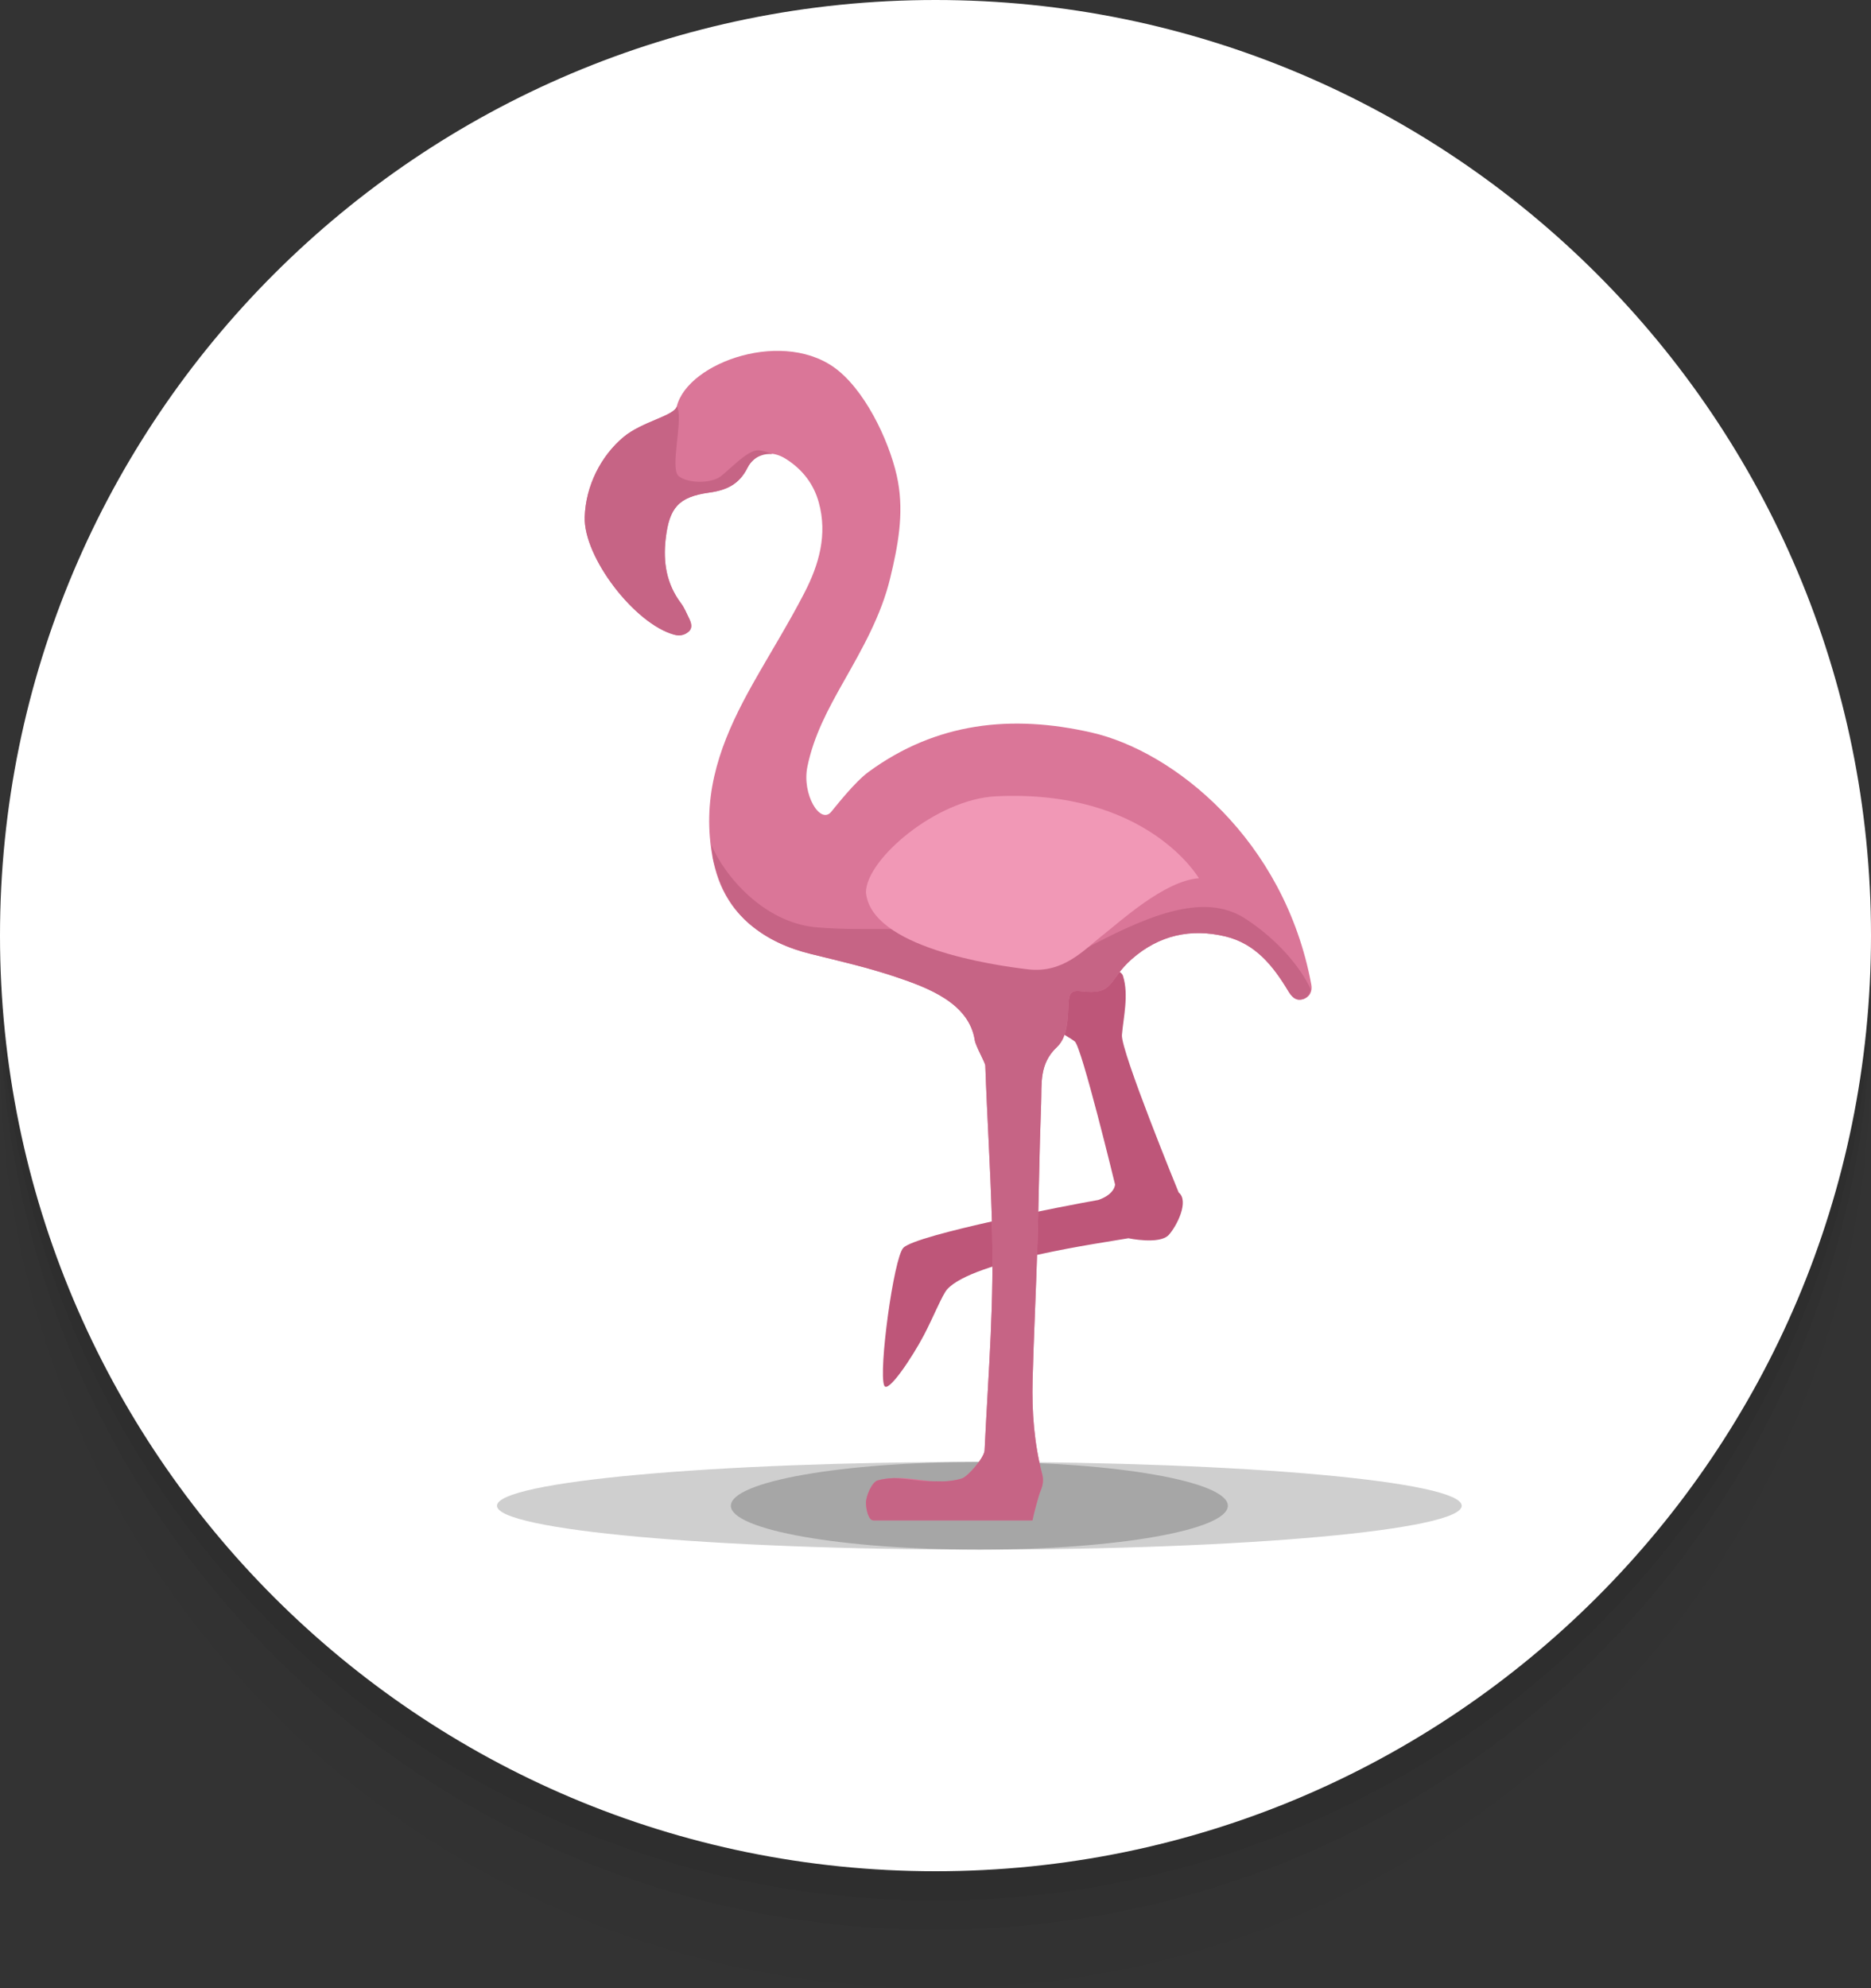
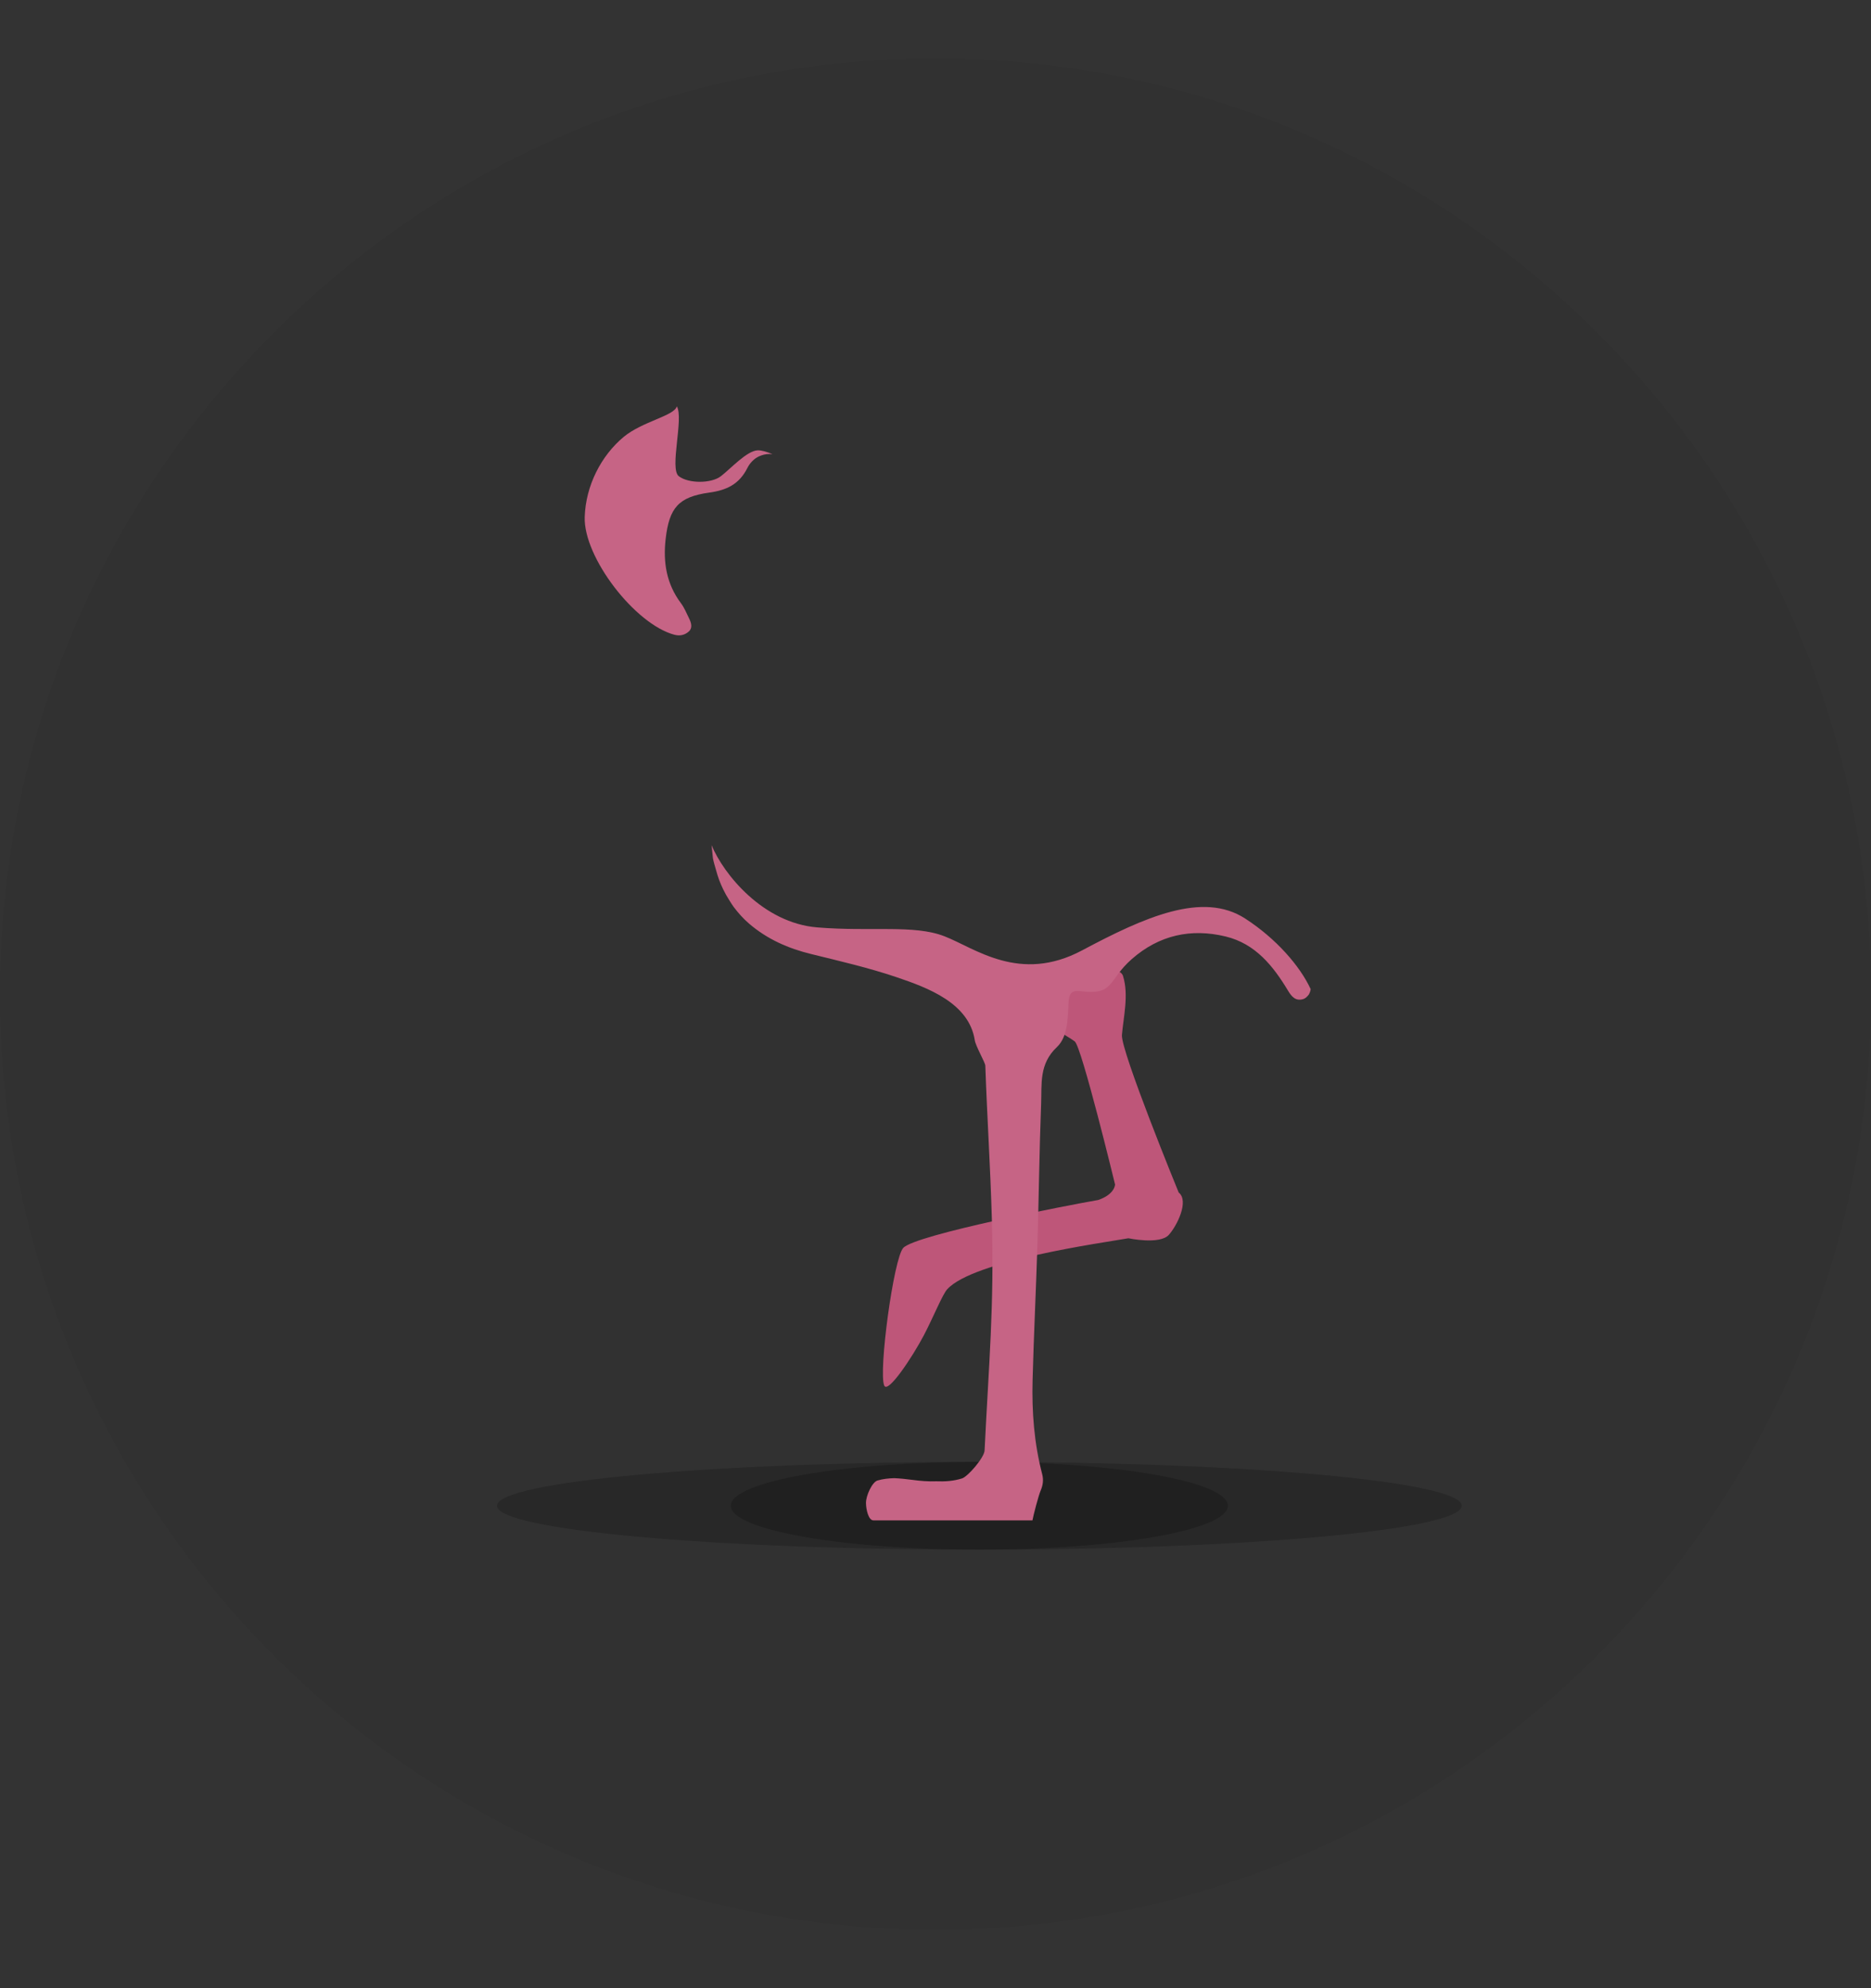
<svg xmlns="http://www.w3.org/2000/svg" width="64" height="68" viewBox="0 0 64 68" fill="none">
  <rect x="0" y="0" width="64" height="68" fill="#333333" stroke="none" />
  <g clip-path="url(#clip0_4070_2232)">
-     <path opacity="0.4" d="M32 68C49.673 68 64 53.673 64 36C64 18.327 49.673 4 32 4C14.327 4 0 18.327 0 36C0 53.673 14.327 68 32 68Z" fill="black" fill-opacity="0.05" />
    <path d="M32 66C49.673 66 64 51.673 64 34C64 16.327 49.673 2 32 2C14.327 2 0 16.327 0 34C0 51.673 14.327 66 32 66Z" fill="black" fill-opacity="0.05" />
-     <path d="M32 65C49.673 65 64 50.673 64 33C64 15.327 49.673 1 32 1C14.327 1 0 15.327 0 33C0 50.673 14.327 65 32 65Z" fill="black" fill-opacity="0.05" />
-     <path d="M32 64C49.673 64 64 49.673 64 32C64 14.327 49.673 0 32 0C14.327 0 0 14.327 0 32C0 49.673 14.327 64 32 64Z" fill="white" />
    <path opacity="0.2" d="M33.5 53C38.194 53 42 52.328 42 51.5C42 50.672 38.194 50 33.5 50C28.806 50 25 50.672 25 51.5C25 52.328 28.806 53 33.5 53Z" fill="black" />
    <path opacity="0.19" d="M33.5 53C42.613 53 50 52.328 50 51.5C50 50.672 42.613 50 33.5 50C24.387 50 17 50.672 17 51.5C17 52.328 24.387 53 33.5 53Z" fill="black" />
    <path d="M38.416 33.388C38.617 34.029 38.427 34.795 38.377 35.397C38.332 35.937 40.318 40.785 40.318 40.785C40.686 41.079 40.256 41.931 39.98 42.236C39.667 42.579 38.599 42.351 38.599 42.351C37.71 42.508 33.3 43.112 32.401 44.095C32.236 44.276 31.914 45.075 31.604 45.665C31.21 46.414 30.37 47.68 30.246 47.389C30.044 46.917 30.568 43.032 30.898 42.68C31.325 42.225 36.597 41.209 37.566 41.042C38.138 40.847 38.142 40.512 38.142 40.512C38.142 40.512 36.999 35.796 36.763 35.619C36.346 35.306 35.519 35.031 35.551 34.172C35.584 33.312 38.27 32.796 38.416 33.388Z" fill="#BE5679" />
-     <path d="M37.337 25.054C34.603 24.431 32.03 24.704 29.714 26.398C29.235 26.748 28.607 27.558 28.431 27.768C28.059 28.211 27.424 27.172 27.618 26.222C27.833 25.167 28.327 24.251 28.844 23.337C29.489 22.196 30.141 21.061 30.451 19.769C30.713 18.682 30.921 17.601 30.716 16.469C30.511 15.337 29.73 13.546 28.686 12.684C26.887 11.199 23.533 12.375 23.151 13.897C23.07 14.223 21.965 14.415 21.329 14.947C20.564 15.586 20.035 16.606 20.001 17.682C19.957 19.062 21.722 21.351 23.07 21.709C23.267 21.762 23.434 21.714 23.563 21.596C23.7 21.471 23.643 21.296 23.569 21.146C23.483 20.972 23.41 20.786 23.295 20.633C22.797 19.971 22.677 19.232 22.77 18.427C22.893 17.368 23.206 16.994 24.26 16.848C24.85 16.766 25.286 16.566 25.568 16C25.833 15.469 26.384 15.374 26.894 15.703C27.447 16.057 27.832 16.548 28.007 17.183C28.311 18.282 28.015 19.31 27.518 20.272C26.97 21.335 26.333 22.352 25.746 23.396C24.832 25.023 24.117 26.697 24.282 28.638C24.381 29.801 24.713 30.811 25.628 31.594C26.249 32.126 26.966 32.439 27.746 32.63C28.721 32.87 29.7 33.096 30.653 33.417C31.748 33.786 33.147 34.307 33.344 35.58C33.376 35.785 33.7 36.34 33.704 36.446C33.764 38.191 33.879 39.957 33.928 41.702C34.011 44.682 33.823 46.64 33.679 49.609C33.667 49.855 33.109 50.502 32.905 50.566C32.427 50.715 31.946 50.679 31.462 50.615C30.979 50.55 30.493 50.497 30.016 50.636C29.834 50.688 29.618 51.157 29.622 51.407C29.625 51.637 29.708 52 29.877 52C30.465 52 34.583 52 35.316 52C35.351 51.812 35.521 51.161 35.596 50.983C35.674 50.797 35.702 50.619 35.649 50.418C35.374 49.363 35.292 48.284 35.321 47.2C35.362 45.666 35.438 44.132 35.485 42.598C35.534 40.982 35.551 39.365 35.613 37.749C35.639 37.074 35.538 36.389 36.154 35.811C36.527 35.461 36.524 34.824 36.552 34.293C36.569 33.979 36.648 33.86 36.971 33.901C38.13 34.048 37.885 33.529 38.716 32.801C39.647 31.985 40.736 31.742 41.925 32.03C42.945 32.278 43.552 33.04 44.063 33.891C44.179 34.083 44.317 34.245 44.567 34.174C44.811 34.104 44.897 33.901 44.855 33.675C43.933 28.705 40.148 25.695 37.337 25.054Z" fill="#DA7698" />
    <path d="M44.769 34.017C44.801 33.961 44.824 33.899 44.833 33.83C44.833 33.83 44.833 33.83 44.833 33.83C44.466 33.037 43.649 32.099 42.591 31.415C41.14 30.477 39.155 31.364 37.016 32.504C34.878 33.644 33.351 32.428 32.307 32.023C31.264 31.617 29.813 31.871 27.954 31.719C26.096 31.567 24.747 29.894 24.34 28.906L24.387 29.356C24.387 29.356 24.387 29.357 24.387 29.356C24.387 29.357 24.387 29.358 24.387 29.358C24.414 29.495 24.455 29.624 24.492 29.756C24.495 29.768 24.499 29.78 24.503 29.792C24.531 29.891 24.559 29.989 24.595 30.085C24.635 30.195 24.683 30.302 24.733 30.408C24.796 30.54 24.868 30.667 24.948 30.792C24.998 30.871 25.045 30.951 25.102 31.026C25.253 31.225 25.421 31.417 25.628 31.594C26.249 32.126 26.966 32.439 27.746 32.63C28.721 32.87 29.7 33.096 30.653 33.417C31.748 33.786 33.147 34.307 33.344 35.58C33.376 35.785 33.7 36.34 33.704 36.446C33.764 38.191 33.879 39.957 33.928 41.702C34.011 44.681 33.823 46.64 33.679 49.609C33.667 49.854 33.109 50.502 32.905 50.566C32.613 50.657 32.32 50.675 32.025 50.663C31.752 50.674 31.478 50.651 31.203 50.614C30.997 50.587 30.792 50.565 30.586 50.556C30.395 50.562 30.205 50.581 30.016 50.636C29.834 50.688 29.618 51.157 29.622 51.407C29.625 51.636 29.708 52 29.877 52C30.465 52 34.583 52 35.316 52C35.351 51.812 35.521 51.16 35.596 50.983C35.675 50.797 35.702 50.619 35.649 50.418C35.374 49.363 35.292 48.284 35.321 47.2C35.362 45.665 35.438 44.132 35.485 42.598C35.535 40.982 35.551 39.364 35.613 37.749C35.639 37.074 35.538 36.388 36.154 35.811C36.527 35.461 36.524 34.824 36.552 34.293C36.569 33.979 36.648 33.86 36.971 33.901C38.13 34.048 37.885 33.529 38.716 32.801C39.647 31.984 40.736 31.742 41.925 32.03C42.945 32.277 43.552 33.04 44.063 33.89C44.179 34.083 44.317 34.245 44.567 34.174C44.661 34.147 44.712 34.087 44.76 34.027C44.763 34.023 44.767 34.02 44.769 34.017Z" fill="#C66485" />
-     <path d="M29.621 30.522C29.621 29.401 32.023 27.334 34.069 27.235C39.248 26.983 41.009 30.038 41.009 30.038C39.825 30.123 38.307 31.529 37.697 32.004C37.086 32.479 36.379 33.297 35.167 33.154C33.955 33.011 29.793 32.403 29.621 30.522Z" fill="#F198B6" />
    <path d="M23.295 20.634C22.797 19.972 22.677 19.232 22.77 18.428C22.893 17.369 23.206 16.995 24.26 16.848C24.85 16.767 25.286 16.566 25.568 16C25.625 15.885 25.7 15.799 25.781 15.727C25.813 15.698 25.846 15.675 25.88 15.653C25.928 15.622 25.979 15.599 26.033 15.58C26.156 15.534 26.286 15.516 26.425 15.535C26.226 15.448 26.037 15.398 25.918 15.402C25.549 15.414 24.989 16.035 24.658 16.288C24.327 16.542 23.551 16.542 23.22 16.288C22.889 16.035 23.398 14.3 23.151 13.898C23.07 14.223 21.965 14.415 21.329 14.947C20.564 15.586 20.035 16.607 20.001 17.683C19.957 19.062 21.722 21.352 23.07 21.71C23.267 21.762 23.434 21.714 23.563 21.597C23.7 21.471 23.643 21.296 23.569 21.146C23.483 20.973 23.41 20.787 23.295 20.634Z" fill="#C66485" />
  </g>
  <defs>
    <clipPath id="clip0_4070_2232">
      <rect width="64" height="68" fill="white" />
    </clipPath>
  </defs>
</svg>